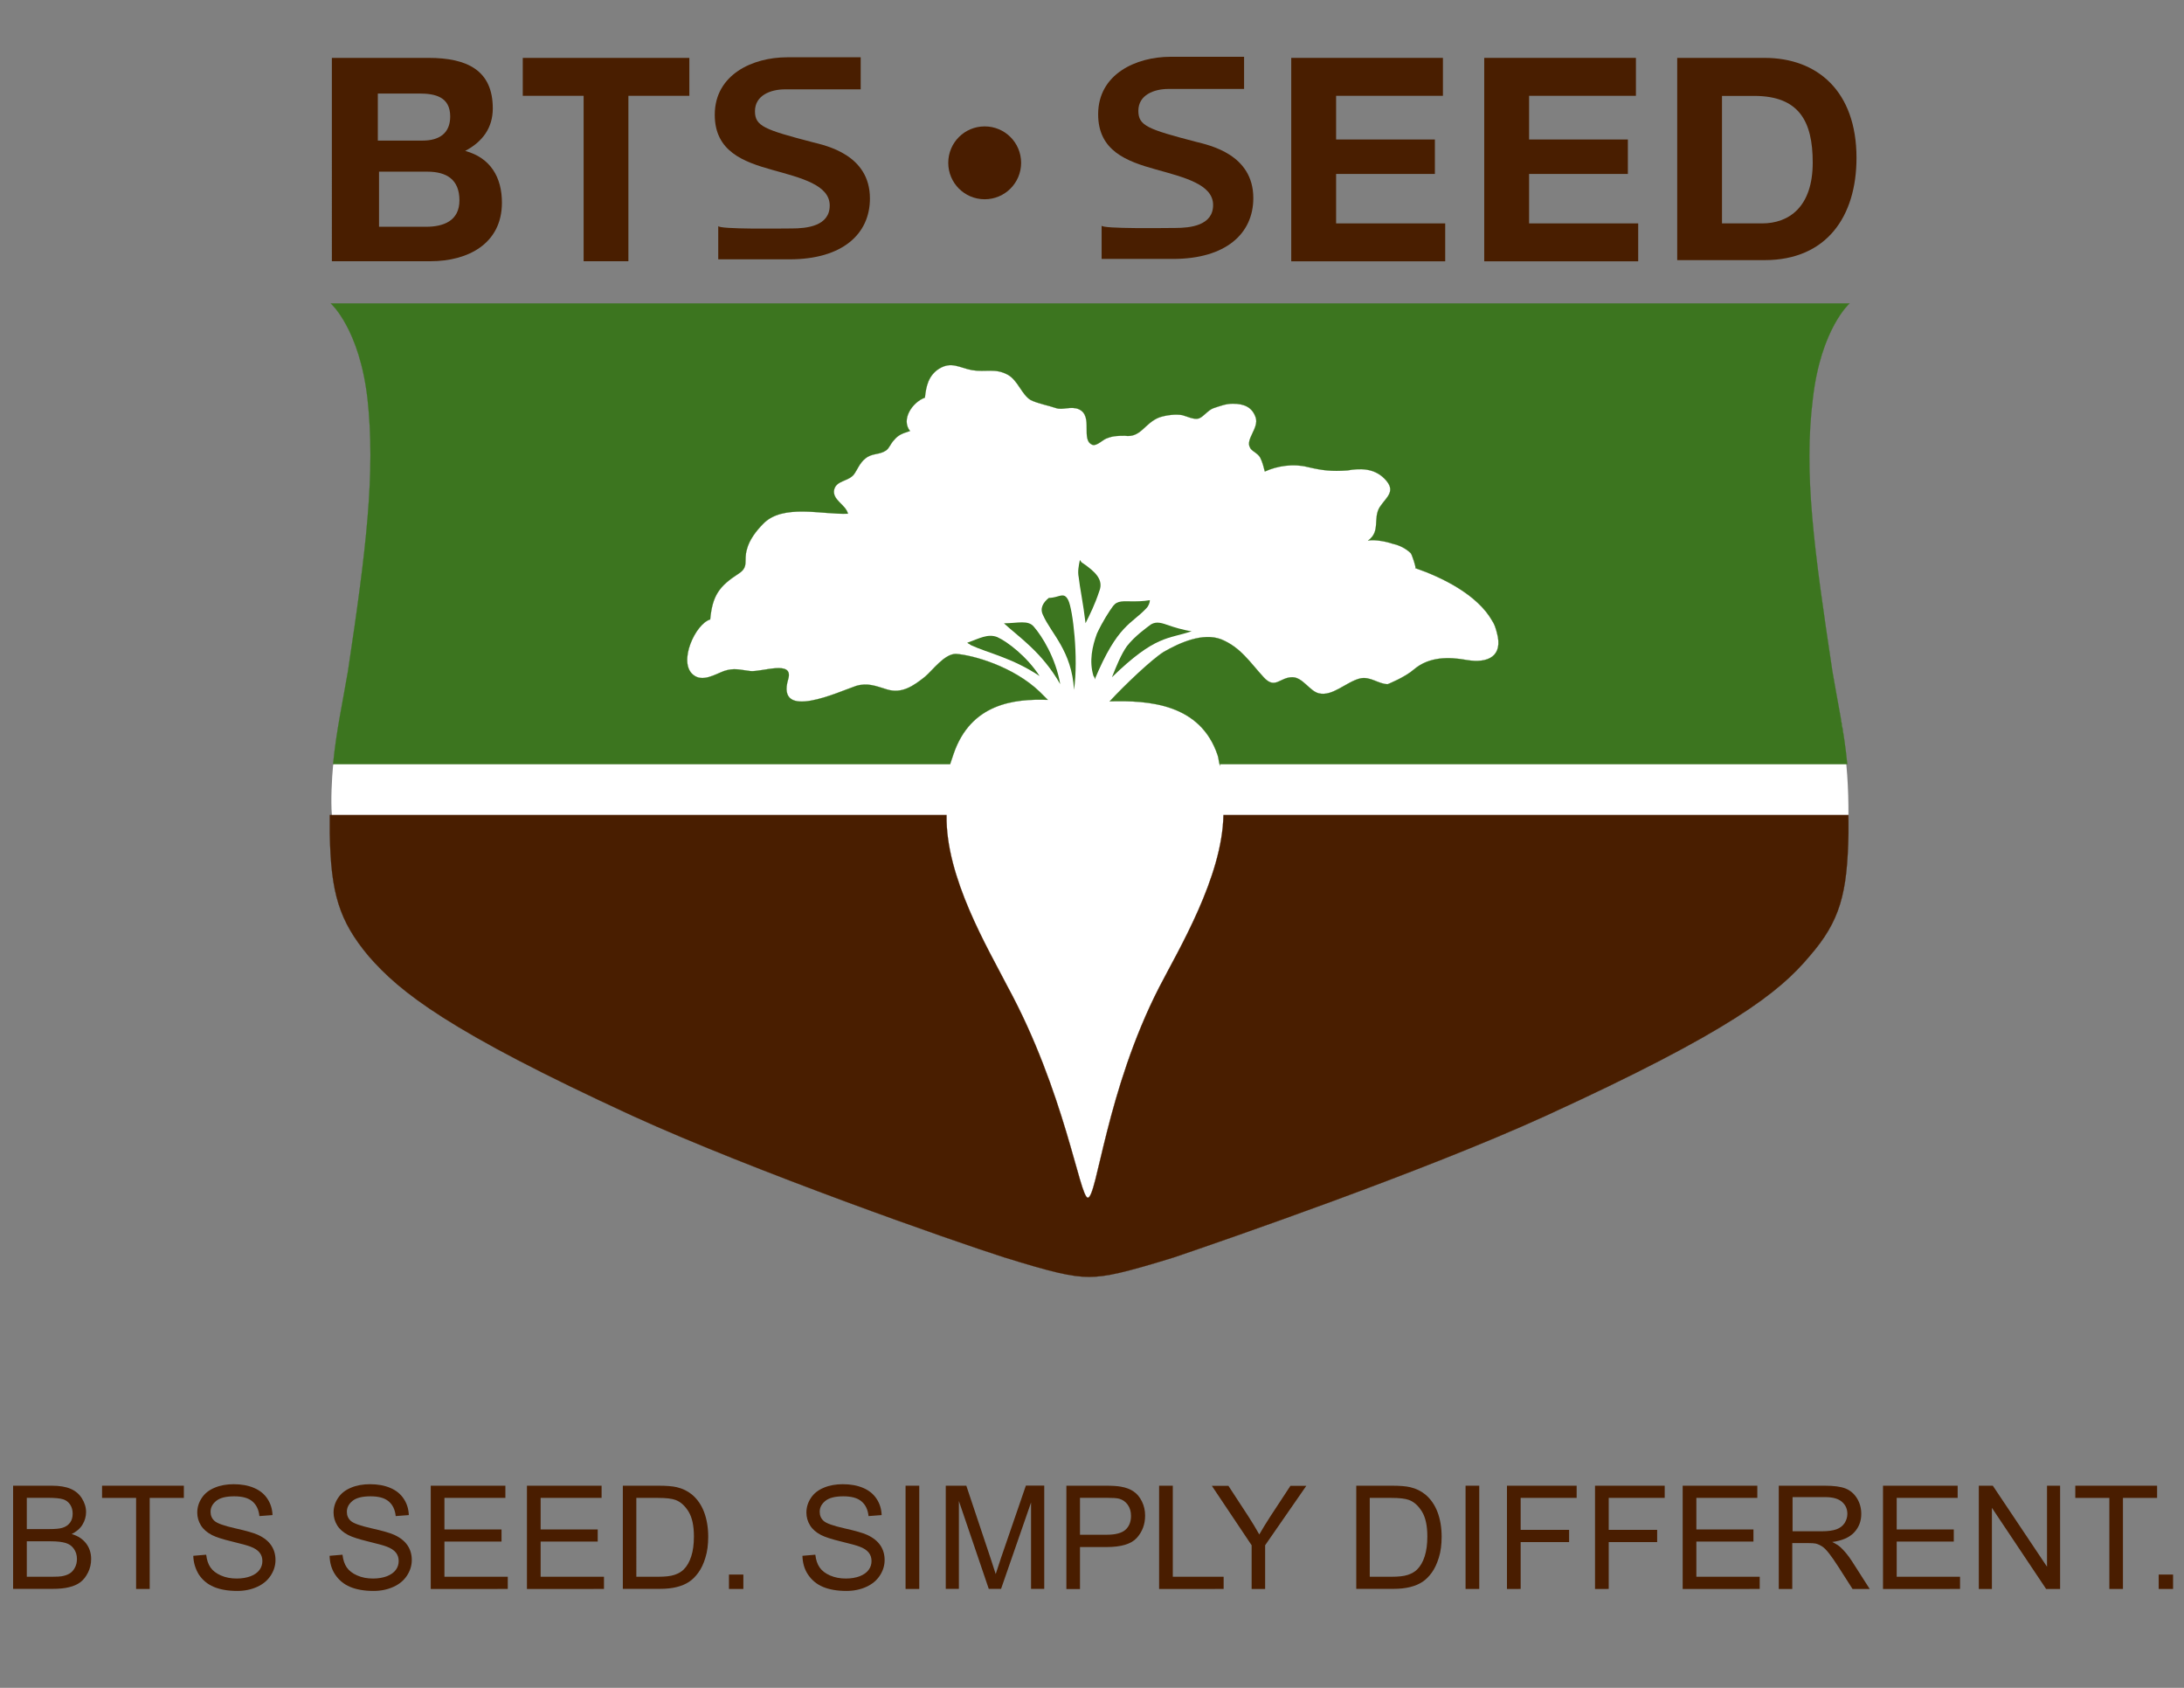
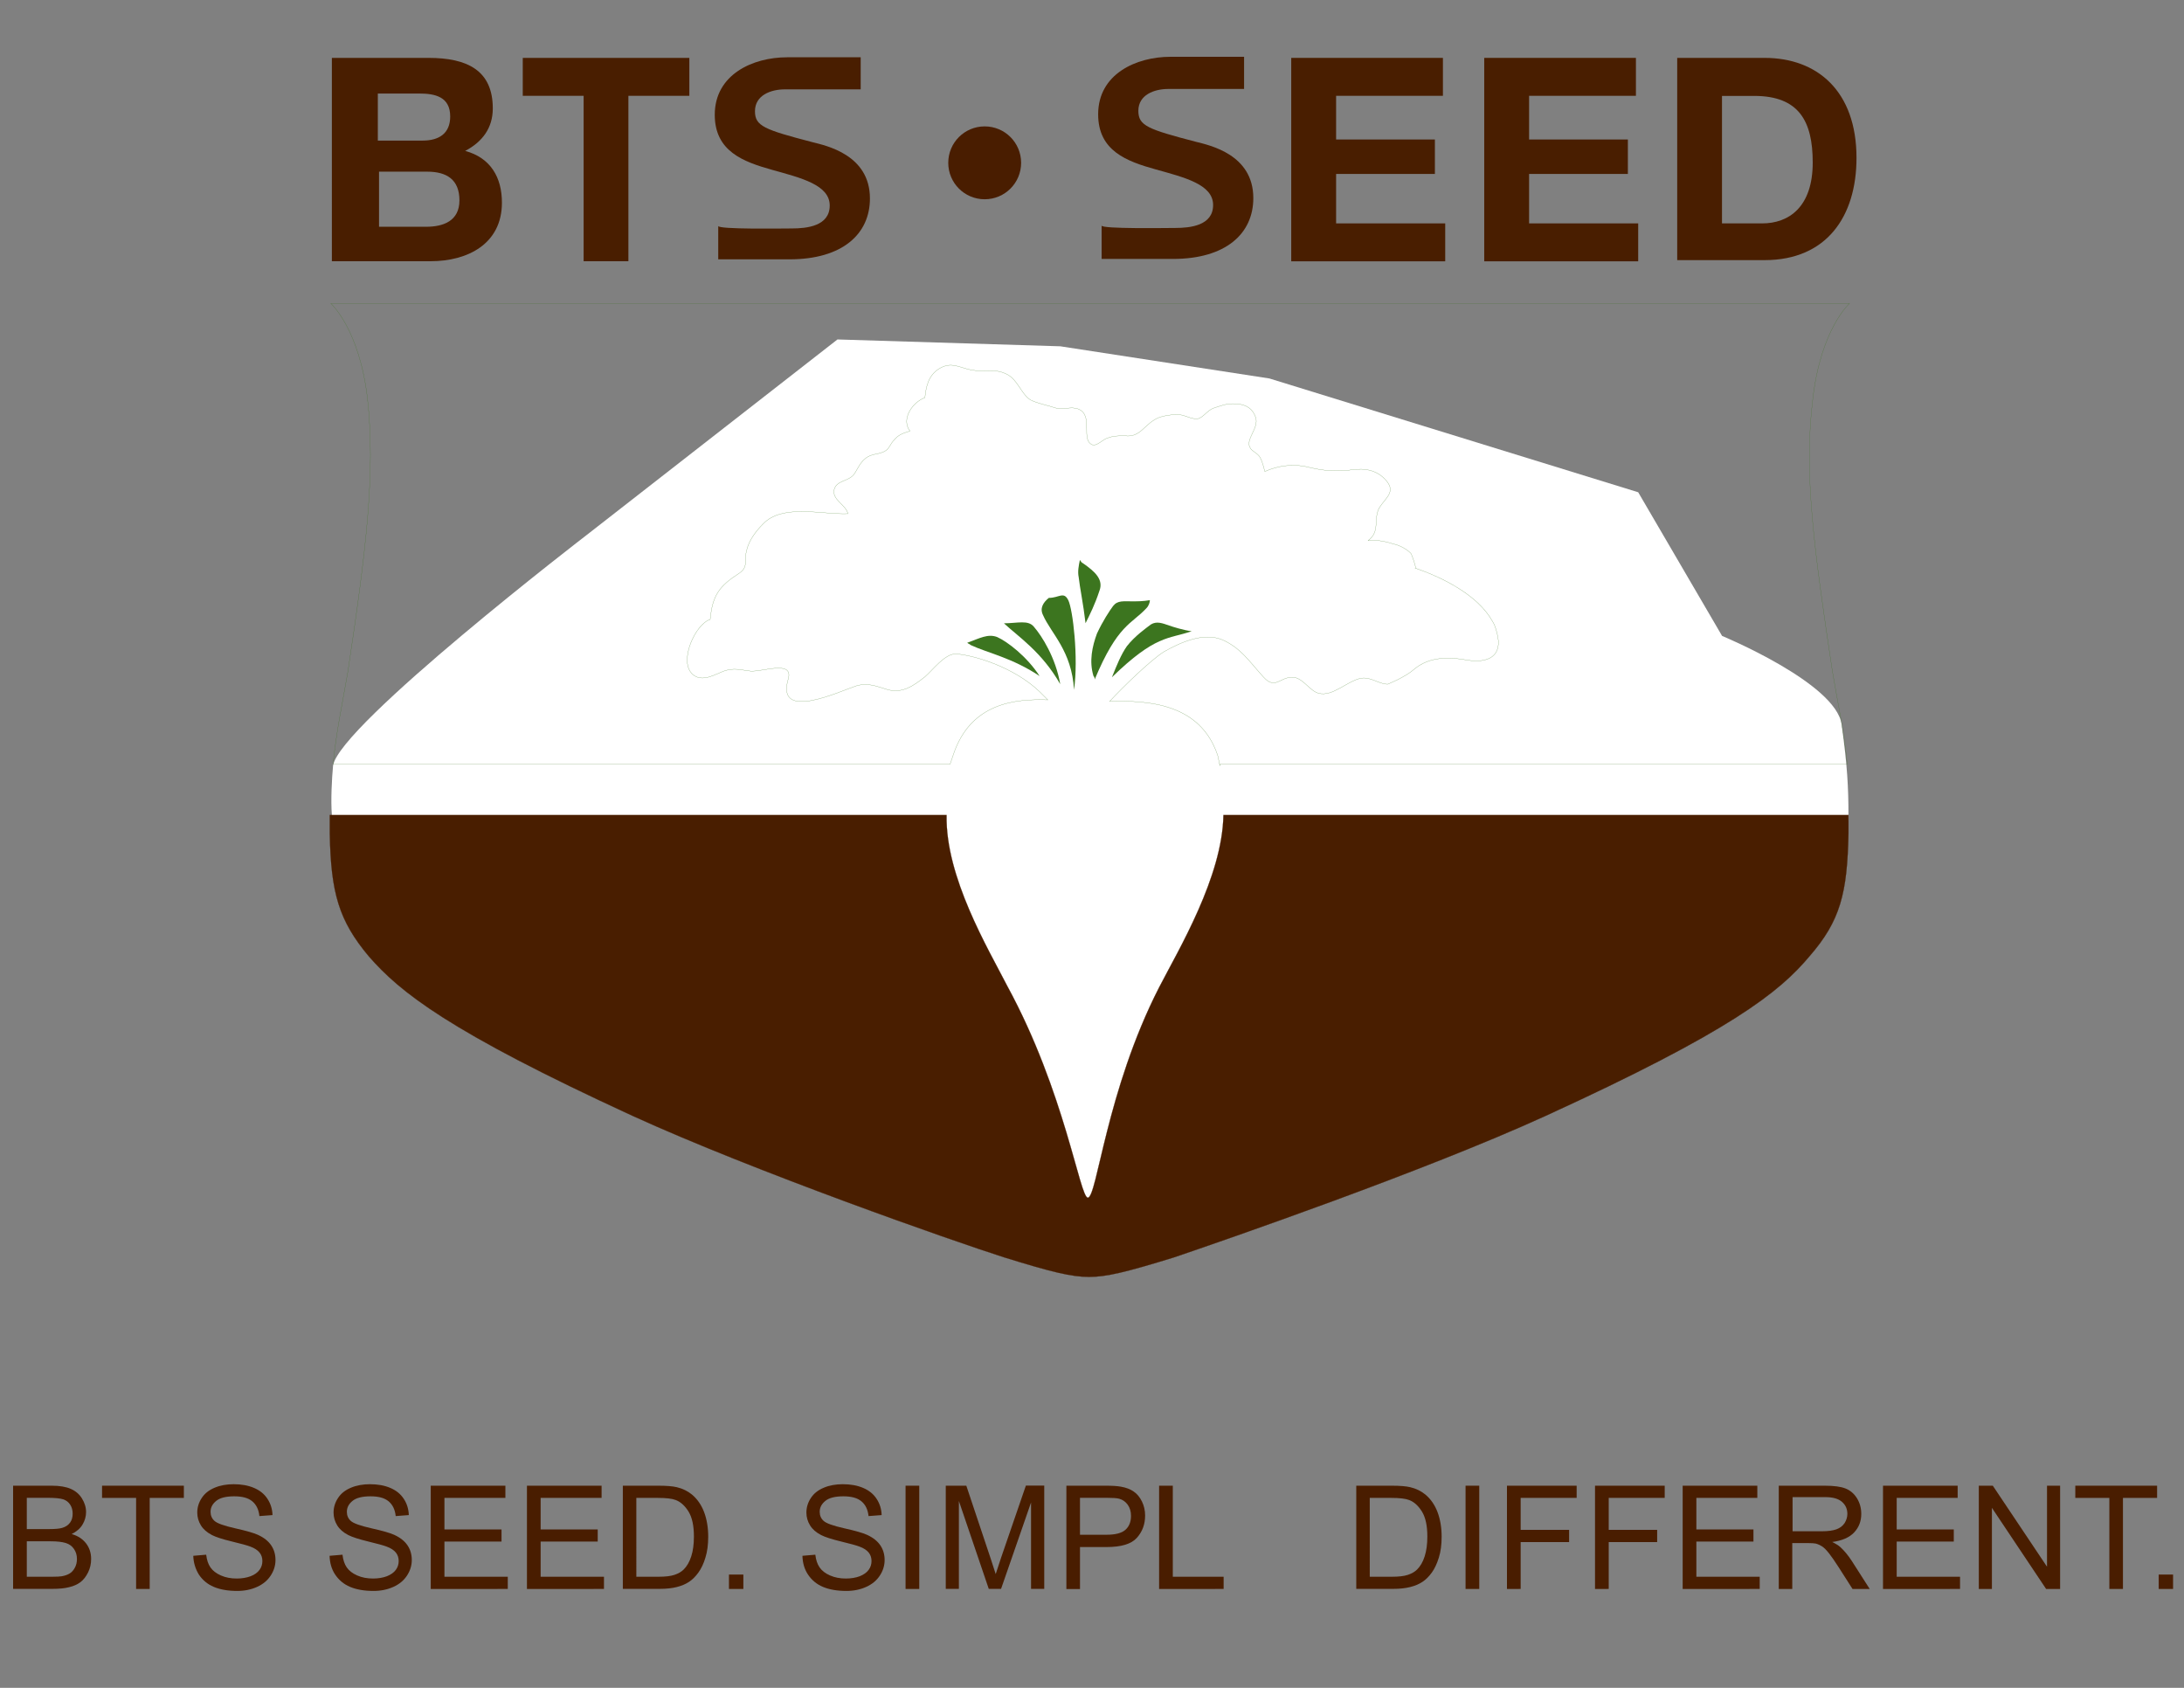
<svg xmlns="http://www.w3.org/2000/svg" version="1.1" id="Ebene_1" x="0px" y="0px" viewBox="0 0 220 170" style="enable-background:new 0 0 220 170;" xml:space="preserve">
  <rect x="0" y="0" width="220" height="170" fill="#808080" stroke="none" />
  <style type="text/css">
	.st0{fill:#FFFFFF;}
	.st1{fill:#491E00;}
	.st2{fill:none;stroke:#491E00;stroke-width:0.018;stroke-miterlimit:10;}
	.st3{fill:#3C751F;}
	.st4{fill:none;stroke:#3C751F;stroke-width:0.018;stroke-miterlimit:10;}
	.st5{fill:#491D00;}
</style>
  <path class="st0" d="M33.43,82.1c-0.12-1.5,0-3.7,0.12-4.98c0.58-4.05,25.58-23.26,25.58-23.26l25.23-19.67l22.45,0.69l21.06,3.24  l37.15,11.46l8.45,14.47c0,0,11.46,4.74,12.04,8.91s0.69,6.37,0.69,9.14s-4.86,7.18-5.32,7.41s-41.08,19.79-41.08,19.79  l-26.85,15.04l-17.59-5.09L38.64,90.66l-5.32-6.02" />
  <path class="st1" d="M95.35,82.1c-0.12,6.25,4.17,13.42,6.13,17.24c5.79,10.65,7.29,21.29,8.1,21.29c0.93,0,1.85-10.76,7.18-21.18  c1.97-3.82,6.37-11.11,6.48-17.36h62.96v1.85c-0.12,6.02-0.81,8.8-3.93,12.38c-3.01,3.59-7.87,7.52-26.62,16.09  c-12.15,5.55-32.29,12.5-37.38,14.23c-4.86,1.5-6.83,1.97-8.56,1.97c-1.74,0-3.7-0.46-8.56-1.97c-5.09-1.62-25.23-8.68-37.38-14.23  c-18.63-8.56-23.49-12.5-26.62-16.09c-3.01-3.59-3.82-6.37-3.93-12.38c0-0.69,0-1.27,0-1.85H95.35z" />
  <path class="st2" d="M95.35,82.1c-0.12,6.25,4.17,13.42,6.13,17.24c5.79,10.65,7.29,21.29,8.1,21.29c0.93,0,1.85-10.76,7.18-21.18  c1.97-3.82,6.37-11.11,6.48-17.36h62.96v1.85c-0.12,6.02-0.81,8.8-3.93,12.38c-3.01,3.59-7.87,7.52-26.62,16.09  c-12.15,5.55-32.29,12.5-37.38,14.23c-4.86,1.5-6.83,1.97-8.56,1.97c-1.74,0-3.7-0.46-8.56-1.97c-5.09-1.62-25.23-8.68-37.38-14.23  c-18.63-8.56-23.49-12.5-26.62-16.09c-3.01-3.59-3.82-6.37-3.93-12.38c0-0.69,0-1.27,0-1.85H95.35z" />
-   <path class="st3" d="M122.89,77.12c-0.12-0.35-0.12-0.69-0.23-1.04c-1.74-5.21-6.94-5.55-10.88-5.44c1.5-1.62,4.17-4.17,5.44-4.98  c1.62-0.93,3.93-1.97,5.79-1.27c1.97,0.81,2.89,2.31,4.28,3.82c1.16,1.27,1.62,0,2.89,0c1.04,0,1.74,1.39,2.66,1.62  c1.39,0.35,2.78-1.16,4.17-1.5c1.04-0.23,1.85,0.58,2.78,0.58c0,0,1.74-0.69,2.66-1.5c1.5-1.27,3.47-1.27,5.32-0.93  c2.08,0.35,3.7-0.35,3.01-2.78c-0.12-0.46-0.23-0.81-0.46-1.16c-1.5-2.66-5.09-4.4-7.75-5.32c0.12,0-0.35-1.39-0.46-1.5  c-0.46-0.46-1.16-0.81-1.74-0.93c-0.69-0.23-1.74-0.46-2.55-0.35c1.27-0.93,0.46-2.2,1.16-3.36c0.69-1.04,1.74-1.62,0.46-2.89  c-1.04-1.04-2.43-1.04-3.7-0.81c-1.62,0.12-2.55,0-4.05-0.35c-1.39-0.35-3.01-0.12-4.28,0.46c-0.12-0.46-0.23-0.93-0.46-1.39  s-0.93-0.69-1.04-1.04c-0.46-0.81,0.93-1.97,0.58-3.01c-0.35-1.04-1.16-1.39-2.31-1.39c-0.69,0-1.27,0.23-1.97,0.46  c-0.58,0.23-1.04,0.93-1.5,1.04c-0.46,0.12-1.16-0.23-1.62-0.35c-0.69-0.12-1.62,0-2.31,0.23c-1.5,0.58-1.85,2.08-3.47,1.85  c-0.58,0-1.16,0-1.74,0.23c-0.46,0.12-1.04,0.81-1.5,0.69c-1.27-0.46,0.12-2.89-1.39-3.59c-0.81-0.35-1.62,0.12-2.31-0.12  s-1.85-0.46-2.55-0.81c-0.93-0.58-1.27-1.97-2.31-2.55c-1.27-0.69-2.2-0.23-3.59-0.46c-1.27-0.23-2.08-0.93-3.36-0.12  c-1.04,0.69-1.27,1.74-1.39,2.89c-1.27,0.46-2.43,2.2-1.5,3.36c-0.69,0.23-1.16,0.35-1.62,0.93c-0.35,0.35-0.46,0.81-0.81,1.04  c-0.69,0.46-1.39,0.23-2.08,0.81c-0.58,0.46-0.81,1.16-1.16,1.62c-0.58,0.69-1.74,0.58-1.97,1.5c-0.23,1.04,1.16,1.5,1.39,2.43  c-2.55,0.12-6.6-1.04-8.56,1.04c-0.69,0.69-1.39,1.62-1.62,2.55c-0.35,1.16,0.23,1.74-0.81,2.43c-1.97,1.27-2.66,2.2-2.89,4.63  c-1.5,0.46-3.24,4.28-1.74,5.55c0.93,0.81,2.2,0,3.12-0.35c1.04-0.35,1.62-0.12,2.66,0c1.16,0.12,4.4-1.16,3.82,0.81  c-1.27,4.28,5.09,1.27,6.83,0.69c1.16-0.35,1.97,0,3.12,0.35c1.5,0.46,2.66-0.35,3.82-1.27c0.81-0.69,1.97-2.31,3.12-2.31  c1.74,0.12,5.79,1.27,8.45,3.82l0.81,0.81c-3.36-0.12-7.75,0.35-9.49,5.44c-0.12,0.35-0.23,0.69-0.35,1.04H33.55  c0.35-3.47,0.93-6.02,1.5-9.37c1.85-12.27,2.78-20.02,1.97-27.43c-0.81-7.06-3.7-9.61-3.7-9.61h152.99c0,0-2.89,2.55-3.7,9.61  c-0.93,7.52,0.12,15.16,1.97,27.43c0.58,3.47,1.16,5.9,1.5,9.37h-63.19L122.89,77.12z" />
  <path class="st4" d="M122.89,77.12c-0.12-0.35-0.12-0.69-0.23-1.04c-1.74-5.21-6.94-5.55-10.88-5.44c1.5-1.62,4.17-4.17,5.44-4.98  c1.62-0.93,3.93-1.97,5.79-1.27c1.97,0.81,2.89,2.31,4.28,3.82c1.16,1.27,1.62,0,2.89,0c1.04,0,1.74,1.39,2.66,1.62  c1.39,0.35,2.78-1.16,4.17-1.5c1.04-0.23,1.85,0.58,2.78,0.58c0,0,1.74-0.69,2.66-1.5c1.5-1.27,3.47-1.27,5.32-0.93  c2.08,0.35,3.7-0.35,3.01-2.78c-0.12-0.46-0.23-0.81-0.46-1.16c-1.5-2.66-5.09-4.4-7.75-5.32c0.12,0-0.35-1.39-0.46-1.5  c-0.46-0.46-1.16-0.81-1.74-0.93c-0.69-0.23-1.74-0.46-2.55-0.35c1.27-0.93,0.46-2.2,1.16-3.36c0.69-1.04,1.74-1.62,0.46-2.89  c-1.04-1.04-2.43-1.04-3.7-0.81c-1.62,0.12-2.55,0-4.05-0.35c-1.39-0.35-3.01-0.12-4.28,0.46c-0.12-0.46-0.23-0.93-0.46-1.39  s-0.93-0.69-1.04-1.04c-0.46-0.81,0.93-1.97,0.58-3.01c-0.35-1.04-1.16-1.39-2.31-1.39c-0.69,0-1.27,0.23-1.97,0.46  c-0.58,0.23-1.04,0.93-1.5,1.04c-0.46,0.12-1.16-0.23-1.62-0.35c-0.69-0.12-1.62,0-2.31,0.23c-1.5,0.58-1.85,2.08-3.47,1.85  c-0.58,0-1.16,0-1.74,0.23c-0.46,0.12-1.04,0.81-1.5,0.69c-1.27-0.46,0.12-2.89-1.39-3.59c-0.81-0.35-1.62,0.12-2.31-0.12  s-1.85-0.46-2.55-0.81c-0.93-0.58-1.27-1.97-2.31-2.55c-1.27-0.69-2.2-0.23-3.59-0.46c-1.27-0.23-2.08-0.93-3.36-0.12  c-1.04,0.69-1.27,1.74-1.39,2.89c-1.27,0.46-2.43,2.2-1.5,3.36c-0.69,0.23-1.16,0.35-1.62,0.93c-0.35,0.35-0.46,0.81-0.81,1.04  c-0.69,0.46-1.39,0.23-2.08,0.81c-0.58,0.46-0.81,1.16-1.16,1.62c-0.58,0.69-1.74,0.58-1.97,1.5c-0.23,1.04,1.16,1.5,1.39,2.43  c-2.55,0.12-6.6-1.04-8.56,1.04c-0.69,0.69-1.39,1.62-1.62,2.55c-0.35,1.16,0.23,1.74-0.81,2.43c-1.97,1.27-2.66,2.2-2.89,4.63  c-1.5,0.46-3.24,4.28-1.74,5.55c0.93,0.81,2.2,0,3.12-0.35c1.04-0.35,1.62-0.12,2.66,0c1.16,0.12,4.4-1.16,3.82,0.81  c-1.27,4.28,5.09,1.27,6.83,0.69c1.16-0.35,1.97,0,3.12,0.35c1.5,0.46,2.66-0.35,3.82-1.27c0.81-0.69,1.97-2.31,3.12-2.31  c1.74,0.12,5.79,1.27,8.45,3.82l0.81,0.81c-3.36-0.12-7.75,0.35-9.49,5.44c-0.12,0.35-0.23,0.69-0.35,1.04H33.55  c0.35-3.47,0.93-6.02,1.5-9.37c1.85-12.27,2.78-20.02,1.97-27.43c-0.81-7.06-3.7-9.61-3.7-9.61h152.99c0,0-2.89,2.55-3.7,9.61  c-0.93,7.52,0.12,15.16,1.97,27.43c0.58,3.47,1.16,5.9,1.5,9.37h-63.19L122.89,77.12z" />
  <g>
    <path class="st3" d="M112.13,61.03c0.46-0.58,1.04-0.46,2.08-0.46c0.23,0,0.93,0,1.62-0.12c0,0.23-0.12,0.58-0.35,0.81   c-1.5,1.62-2.89,1.62-5.21,7.18c0-0.12,0-0.23-0.12-0.35c-0.46-1.5-0.12-3.01,0.35-4.28C111.09,62.54,111.78,61.5,112.13,61.03" />
    <path class="st3" d="M107.61,60.45c0.46,0.93,1.04,5.79,0.58,9.03c-0.23-3.93-2.31-5.67-3.12-7.52c-0.35-0.69,0-1.27,0.58-1.74   C106.69,60.22,107.15,59.53,107.61,60.45" />
    <path class="st3" d="M109.12,56.75c1.16,0.81,2.08,1.62,1.62,2.78c-0.46,1.39-0.93,2.31-1.39,3.24c-0.23-1.97-0.58-3.59-0.69-4.63   c-0.12-0.58,0-1.16,0.12-1.74C108.89,56.52,108.89,56.64,109.12,56.75" />
    <path class="st3" d="M104.14,63.12c0.81,0.93,2.2,3.12,2.66,5.79c-1.85-3.24-4.17-4.74-5.67-6.13   C102.52,62.77,103.56,62.42,104.14,63.12" />
    <path class="st3" d="M97.78,64.97c-0.12-0.12-0.23-0.12-0.35-0.23c1.27-0.46,2.08-0.93,3.01-0.58c1.04,0.46,3.01,1.97,4.28,3.93   C101.94,66.24,99.51,65.78,97.78,64.97" />
    <path class="st3" d="M112.01,68.21c0.46-1.16,0.93-2.31,1.5-3.12c0.81-1.04,1.97-1.85,2.43-2.2c0.58-0.35,1.16-0.12,1.85,0.12   c0.35,0.12,1.39,0.46,2.31,0.58H120C117.68,64.39,116.41,63.93,112.01,68.21" />
  </g>
  <g>
    <path class="st1" d="M33.55,5.83h9.61c3.93,0,6.48,1.27,6.48,5.09c0,1.97-1.04,3.36-2.78,4.28c2.55,0.69,3.7,2.66,3.7,5.21   c0,4.17-3.47,5.9-7.18,5.9h-9.95V5.83L33.55,5.83z M38.06,14.16h4.51c1.62,0,2.78-0.69,2.78-2.43c0-1.97-1.5-2.31-3.12-2.31h-4.17   L38.06,14.16z M38.06,22.84h4.86c1.74,0,3.36-0.58,3.36-2.66s-1.27-2.89-3.24-2.89h-4.86v5.55H38.06z" />
    <path class="st1" d="M58.79,9.65h-6.13V5.83h16.78v3.82H63.3v16.66h-4.51L58.79,9.65z" />
    <path class="st1" d="M130.07,5.83h15.28v3.82h-10.76v4.4h9.95v3.47h-9.95v4.98h10.99v3.82h-15.51V5.83z" />
    <path class="st1" d="M149.51,5.83h15.28v3.82h-10.76v4.4h9.95v3.47h-9.95v4.98h10.99v3.82h-15.51V5.83z" />
    <path class="st1" d="M168.95,5.83h8.8c5.32,0,9.26,3.36,9.26,10.07c0,5.9-3.01,10.3-9.26,10.3h-8.8V5.83z M173.46,22.5h4.05   c2.66,0,5.09-1.62,5.09-6.13c0-4.17-1.39-6.71-5.9-6.71h-3.24L173.46,22.5z" />
    <path class="st1" d="M118.38,22.96c1.5,0,3.82-0.23,3.82-2.31s-2.89-2.78-5.79-3.59s-5.79-1.85-5.79-5.55   c0-4.05,3.82-5.79,7.29-5.79h7.41v3.24h-6.83c-0.12,0-0.69,0-0.81,0c-1.39,0-3.01,0.58-3.01,2.2c0,1.5,0.93,1.85,5.79,3.12   c1.39,0.35,5.79,1.27,5.79,5.67c0,3.59-2.78,6.13-8.1,6.13h-7.18v-3.36C110.97,23.07,117.45,22.96,118.38,22.96" />
    <path class="st1" d="M79.76,23.01c1.5,0,3.82-0.23,3.82-2.31s-2.89-2.78-5.79-3.59c-2.89-0.81-5.79-1.85-5.79-5.55   c0-4.05,3.82-5.79,7.29-5.79h7.41V9h-6.83c-0.12,0-0.69,0-0.81,0c-1.39,0-3.01,0.58-3.01,2.2c0,1.5,0.93,1.85,5.79,3.12   c1.39,0.35,5.79,1.27,5.79,5.67c0,3.59-2.78,6.13-8.1,6.13h-7.18v-3.36C72.35,23.12,78.83,23.01,79.76,23.01" />
  </g>
  <g>
    <path class="st5" d="M1.32,160.04v-10.4h3.9c0.79,0,1.43,0.11,1.91,0.32c0.48,0.21,0.86,0.53,1.13,0.97   c0.27,0.44,0.41,0.89,0.41,1.37c0,0.44-0.12,0.86-0.36,1.26s-0.61,0.71-1.09,0.95c0.63,0.18,1.11,0.5,1.45,0.94   c0.34,0.44,0.51,0.97,0.51,1.57c0,0.49-0.1,0.94-0.31,1.36c-0.21,0.42-0.46,0.74-0.76,0.97c-0.3,0.23-0.68,0.4-1.14,0.51   c-0.46,0.12-1.02,0.17-1.68,0.17H1.32z M2.7,154.01h2.25c0.61,0,1.05-0.04,1.31-0.12c0.35-0.1,0.61-0.28,0.79-0.52   s0.27-0.54,0.27-0.91c0-0.35-0.08-0.65-0.25-0.91c-0.17-0.26-0.4-0.44-0.71-0.54c-0.31-0.1-0.83-0.15-1.58-0.15H2.7V154.01z    M2.7,158.81h2.59c0.44,0,0.76-0.02,0.94-0.05c0.32-0.06,0.58-0.15,0.79-0.28c0.21-0.13,0.39-0.33,0.52-0.58   c0.14-0.25,0.21-0.55,0.21-0.88c0-0.39-0.1-0.72-0.3-1.01s-0.47-0.49-0.83-0.6s-0.86-0.17-1.52-0.17H2.7V158.81z" />
    <path class="st5" d="M13.71,160.04v-9.17h-3.43v-1.23h8.24v1.23h-3.44v9.17H13.71z" />
    <path class="st5" d="M19.47,156.7l1.3-0.11c0.06,0.52,0.2,0.95,0.43,1.28s0.57,0.6,1.05,0.81c0.47,0.21,1,0.31,1.6,0.31   c0.52,0,0.99-0.08,1.39-0.23s0.7-0.37,0.9-0.64s0.29-0.57,0.29-0.89c0-0.33-0.09-0.61-0.28-0.85c-0.19-0.24-0.5-0.45-0.94-0.61   c-0.28-0.11-0.9-0.28-1.85-0.51c-0.96-0.23-1.62-0.45-2.01-0.65c-0.5-0.26-0.87-0.58-1.11-0.97c-0.24-0.39-0.37-0.82-0.37-1.29   c0-0.52,0.15-1.02,0.45-1.47c0.3-0.46,0.73-0.8,1.31-1.04c0.57-0.24,1.21-0.35,1.91-0.35c0.77,0,1.45,0.12,2.04,0.37   c0.59,0.25,1.04,0.61,1.36,1.1c0.32,0.48,0.49,1.03,0.51,1.64l-1.32,0.1c-0.07-0.66-0.31-1.15-0.72-1.49   c-0.41-0.34-1.01-0.5-1.81-0.5c-0.83,0-1.44,0.15-1.82,0.46c-0.38,0.31-0.57,0.67-0.57,1.1c0,0.37,0.13,0.68,0.4,0.92   c0.26,0.24,0.96,0.49,2.07,0.74c1.12,0.25,1.89,0.47,2.3,0.66c0.61,0.28,1.05,0.63,1.34,1.06c0.29,0.43,0.43,0.92,0.43,1.48   c0,0.55-0.16,1.07-0.48,1.56c-0.32,0.49-0.77,0.87-1.37,1.14c-0.59,0.27-1.26,0.41-2,0.41c-0.94,0-1.73-0.14-2.37-0.41   s-1.13-0.69-1.5-1.24C19.68,158.01,19.49,157.39,19.47,156.7z" />
    <path class="st5" d="M33.2,156.7l1.3-0.11c0.06,0.52,0.2,0.95,0.43,1.28s0.57,0.6,1.05,0.81c0.47,0.21,1,0.31,1.6,0.31   c0.52,0,0.99-0.08,1.39-0.23c0.4-0.16,0.7-0.37,0.9-0.64s0.29-0.57,0.29-0.89c0-0.33-0.09-0.61-0.28-0.85   c-0.19-0.24-0.5-0.45-0.94-0.61c-0.28-0.11-0.9-0.28-1.85-0.51s-1.62-0.45-2.01-0.65c-0.5-0.26-0.87-0.58-1.11-0.97   c-0.24-0.39-0.37-0.82-0.37-1.29c0-0.52,0.15-1.02,0.45-1.47c0.3-0.46,0.73-0.8,1.31-1.04c0.57-0.24,1.21-0.35,1.91-0.35   c0.77,0,1.45,0.12,2.04,0.37c0.59,0.25,1.04,0.61,1.36,1.1c0.32,0.48,0.49,1.03,0.51,1.64l-1.32,0.1   c-0.07-0.66-0.31-1.15-0.72-1.49s-1.01-0.5-1.81-0.5c-0.83,0-1.44,0.15-1.82,0.46c-0.38,0.31-0.57,0.67-0.57,1.1   c0,0.37,0.13,0.68,0.4,0.92c0.26,0.24,0.96,0.49,2.07,0.74c1.12,0.25,1.89,0.47,2.3,0.66c0.61,0.28,1.05,0.63,1.34,1.06   c0.29,0.43,0.43,0.92,0.43,1.48c0,0.55-0.16,1.07-0.48,1.56c-0.32,0.49-0.77,0.87-1.37,1.14c-0.59,0.27-1.26,0.41-2,0.41   c-0.94,0-1.73-0.14-2.37-0.41s-1.13-0.69-1.5-1.24S33.22,157.39,33.2,156.7z" />
    <path class="st5" d="M43.39,160.04v-10.4h7.52v1.23h-6.14v3.18h5.75v1.22h-5.75v3.54h6.38v1.23H43.39z" />
    <path class="st5" d="M53.08,160.04v-10.4h7.52v1.23h-6.14v3.18h5.75v1.22h-5.75v3.54h6.38v1.23H53.08z" />
    <path class="st5" d="M62.74,160.04v-10.4h3.58c0.81,0,1.43,0.05,1.85,0.15c0.6,0.14,1.1,0.39,1.53,0.74   c0.55,0.46,0.96,1.06,1.23,1.78c0.27,0.72,0.41,1.55,0.41,2.47c0,0.79-0.09,1.49-0.28,2.1c-0.18,0.61-0.42,1.11-0.71,1.51   c-0.29,0.4-0.6,0.71-0.95,0.94s-0.76,0.4-1.24,0.52c-0.48,0.12-1.04,0.18-1.67,0.18H62.74z M64.11,158.81h2.22   c0.69,0,1.22-0.06,1.61-0.19c0.39-0.13,0.7-0.31,0.93-0.54c0.33-0.33,0.58-0.76,0.76-1.32c0.18-0.55,0.27-1.22,0.27-2   c0-1.09-0.18-1.92-0.54-2.51c-0.36-0.58-0.79-0.98-1.3-1.17c-0.37-0.14-0.96-0.21-1.78-0.21h-2.18V158.81z" />
    <path class="st5" d="M73.43,160.04v-1.45h1.45v1.45H73.43z" />
    <path class="st5" d="M80.83,156.7l1.3-0.11c0.06,0.52,0.2,0.95,0.43,1.28s0.57,0.6,1.05,0.81s1,0.31,1.6,0.31   c0.52,0,0.99-0.08,1.39-0.23c0.4-0.16,0.7-0.37,0.9-0.64s0.29-0.57,0.29-0.89c0-0.33-0.09-0.61-0.28-0.85   c-0.19-0.24-0.5-0.45-0.94-0.61c-0.28-0.11-0.9-0.28-1.85-0.51s-1.62-0.45-2.01-0.65c-0.5-0.26-0.87-0.58-1.11-0.97   s-0.37-0.82-0.37-1.29c0-0.52,0.15-1.02,0.45-1.47c0.3-0.46,0.73-0.8,1.31-1.04c0.57-0.24,1.21-0.35,1.91-0.35   c0.77,0,1.45,0.12,2.04,0.37c0.59,0.25,1.04,0.61,1.36,1.1c0.32,0.48,0.49,1.03,0.51,1.64l-1.32,0.1   c-0.07-0.66-0.31-1.15-0.72-1.49c-0.41-0.34-1.01-0.5-1.81-0.5c-0.83,0-1.44,0.15-1.82,0.46c-0.38,0.31-0.57,0.67-0.57,1.1   c0,0.37,0.13,0.68,0.4,0.92c0.26,0.24,0.96,0.49,2.07,0.74c1.12,0.25,1.89,0.47,2.3,0.66c0.61,0.28,1.05,0.63,1.34,1.06   c0.29,0.43,0.43,0.92,0.43,1.48c0,0.55-0.16,1.07-0.48,1.56s-0.77,0.87-1.37,1.14c-0.59,0.27-1.26,0.41-2,0.41   c-0.94,0-1.73-0.14-2.37-0.41c-0.64-0.27-1.13-0.69-1.5-1.24S80.85,157.39,80.83,156.7z" />
    <path class="st5" d="M91.22,160.04v-10.4h1.38v10.4H91.22z" />
    <path class="st5" d="M95.27,160.04v-10.4h2.07l2.46,7.36c0.23,0.69,0.39,1.2,0.5,1.54c0.12-0.38,0.3-0.93,0.55-1.67l2.49-7.24h1.85   v10.4h-1.33v-8.7l-3.02,8.7h-1.24l-3.01-8.85v8.85H95.27z" />
    <path class="st5" d="M107.42,160.04v-10.4h3.92c0.69,0,1.22,0.03,1.58,0.1c0.51,0.09,0.94,0.25,1.28,0.49   c0.35,0.24,0.62,0.57,0.83,1c0.21,0.43,0.32,0.9,0.32,1.42c0,0.88-0.28,1.63-0.84,2.25s-1.58,0.92-3.05,0.92h-2.67v4.23H107.42z    M108.79,154.58h2.69c0.89,0,1.52-0.17,1.89-0.5s0.56-0.8,0.56-1.4c0-0.44-0.11-0.81-0.33-1.12c-0.22-0.31-0.51-0.51-0.87-0.61   c-0.23-0.06-0.66-0.09-1.28-0.09h-2.66V154.58z" />
    <path class="st5" d="M116.76,160.04v-10.4h1.38v9.17h5.12v1.23H116.76z" />
-     <path class="st5" d="M126.08,160.04v-4.4l-4.01-5.99h1.67l2.05,3.14c0.38,0.59,0.73,1.17,1.06,1.76c0.31-0.54,0.69-1.16,1.13-1.84   l2.01-3.06h1.6l-4.15,5.99v4.4H126.08z" />
    <path class="st5" d="M136.62,160.04v-10.4h3.58c0.81,0,1.43,0.05,1.85,0.15c0.6,0.14,1.1,0.39,1.53,0.74   c0.55,0.46,0.96,1.06,1.23,1.78c0.27,0.72,0.41,1.55,0.41,2.47c0,0.79-0.09,1.49-0.28,2.1s-0.42,1.11-0.71,1.51   s-0.6,0.71-0.95,0.94s-0.76,0.4-1.24,0.52c-0.48,0.12-1.04,0.18-1.67,0.18H136.62z M137.99,158.81h2.22c0.69,0,1.22-0.06,1.61-0.19   c0.39-0.13,0.7-0.31,0.93-0.54c0.33-0.33,0.58-0.76,0.76-1.32s0.27-1.22,0.27-2c0-1.09-0.18-1.92-0.54-2.51   c-0.36-0.58-0.79-0.98-1.3-1.17c-0.37-0.14-0.96-0.21-1.78-0.21h-2.18V158.81z" />
    <path class="st5" d="M147.63,160.04v-10.4h1.38v10.4H147.63z" />
    <path class="st5" d="M151.8,160.04v-10.4h7.02v1.23h-5.64v3.22h4.88v1.23h-4.88v4.72H151.8z" />
    <path class="st5" d="M160.67,160.04v-10.4h7.02v1.23h-5.64v3.22h4.88v1.23h-4.88v4.72H160.67z" />
    <path class="st5" d="M169.5,160.04v-10.4h7.52v1.23h-6.14v3.18h5.75v1.22h-5.75v3.54h6.38v1.23H169.5z" />
    <path class="st5" d="M179.18,160.04v-10.4h4.61c0.93,0,1.63,0.09,2.11,0.28c0.48,0.19,0.87,0.52,1.16,0.99   c0.29,0.47,0.43,1,0.43,1.57c0,0.74-0.24,1.36-0.72,1.87c-0.48,0.51-1.22,0.83-2.21,0.96c0.36,0.17,0.64,0.35,0.83,0.52   c0.4,0.37,0.78,0.83,1.14,1.38l1.81,2.83h-1.73l-1.38-2.16c-0.4-0.62-0.73-1.1-0.99-1.43c-0.26-0.33-0.49-0.56-0.7-0.7   c-0.21-0.13-0.41-0.22-0.63-0.28c-0.16-0.03-0.41-0.05-0.77-0.05h-1.6v4.62H179.18z M180.56,154.23h2.96c0.63,0,1.12-0.07,1.48-0.2   c0.35-0.13,0.62-0.34,0.81-0.62c0.18-0.29,0.28-0.6,0.28-0.93c0-0.49-0.18-0.9-0.54-1.21c-0.36-0.32-0.92-0.48-1.69-0.48h-3.29   V154.23z" />
    <path class="st5" d="M189.68,160.04v-10.4h7.52v1.23h-6.14v3.18h5.75v1.22h-5.75v3.54h6.38v1.23H189.68z" />
    <path class="st5" d="M199.33,160.04v-10.4h1.41l5.46,8.16v-8.16h1.32v10.4h-1.41l-5.46-8.17v8.17H199.33z" />
    <path class="st5" d="M212.48,160.04v-9.17h-3.43v-1.23h8.24v1.23h-3.44v9.17H212.48z" />
    <path class="st5" d="M217.45,160.04v-1.45h1.45v1.45H217.45z" />
  </g>
  <path class="st5" d="M102.86,16.4c0,2.03-1.64,3.67-3.67,3.67s-3.67-1.64-3.67-3.67s1.64-3.67,3.67-3.67S102.86,14.37,102.86,16.4z" />
</svg>